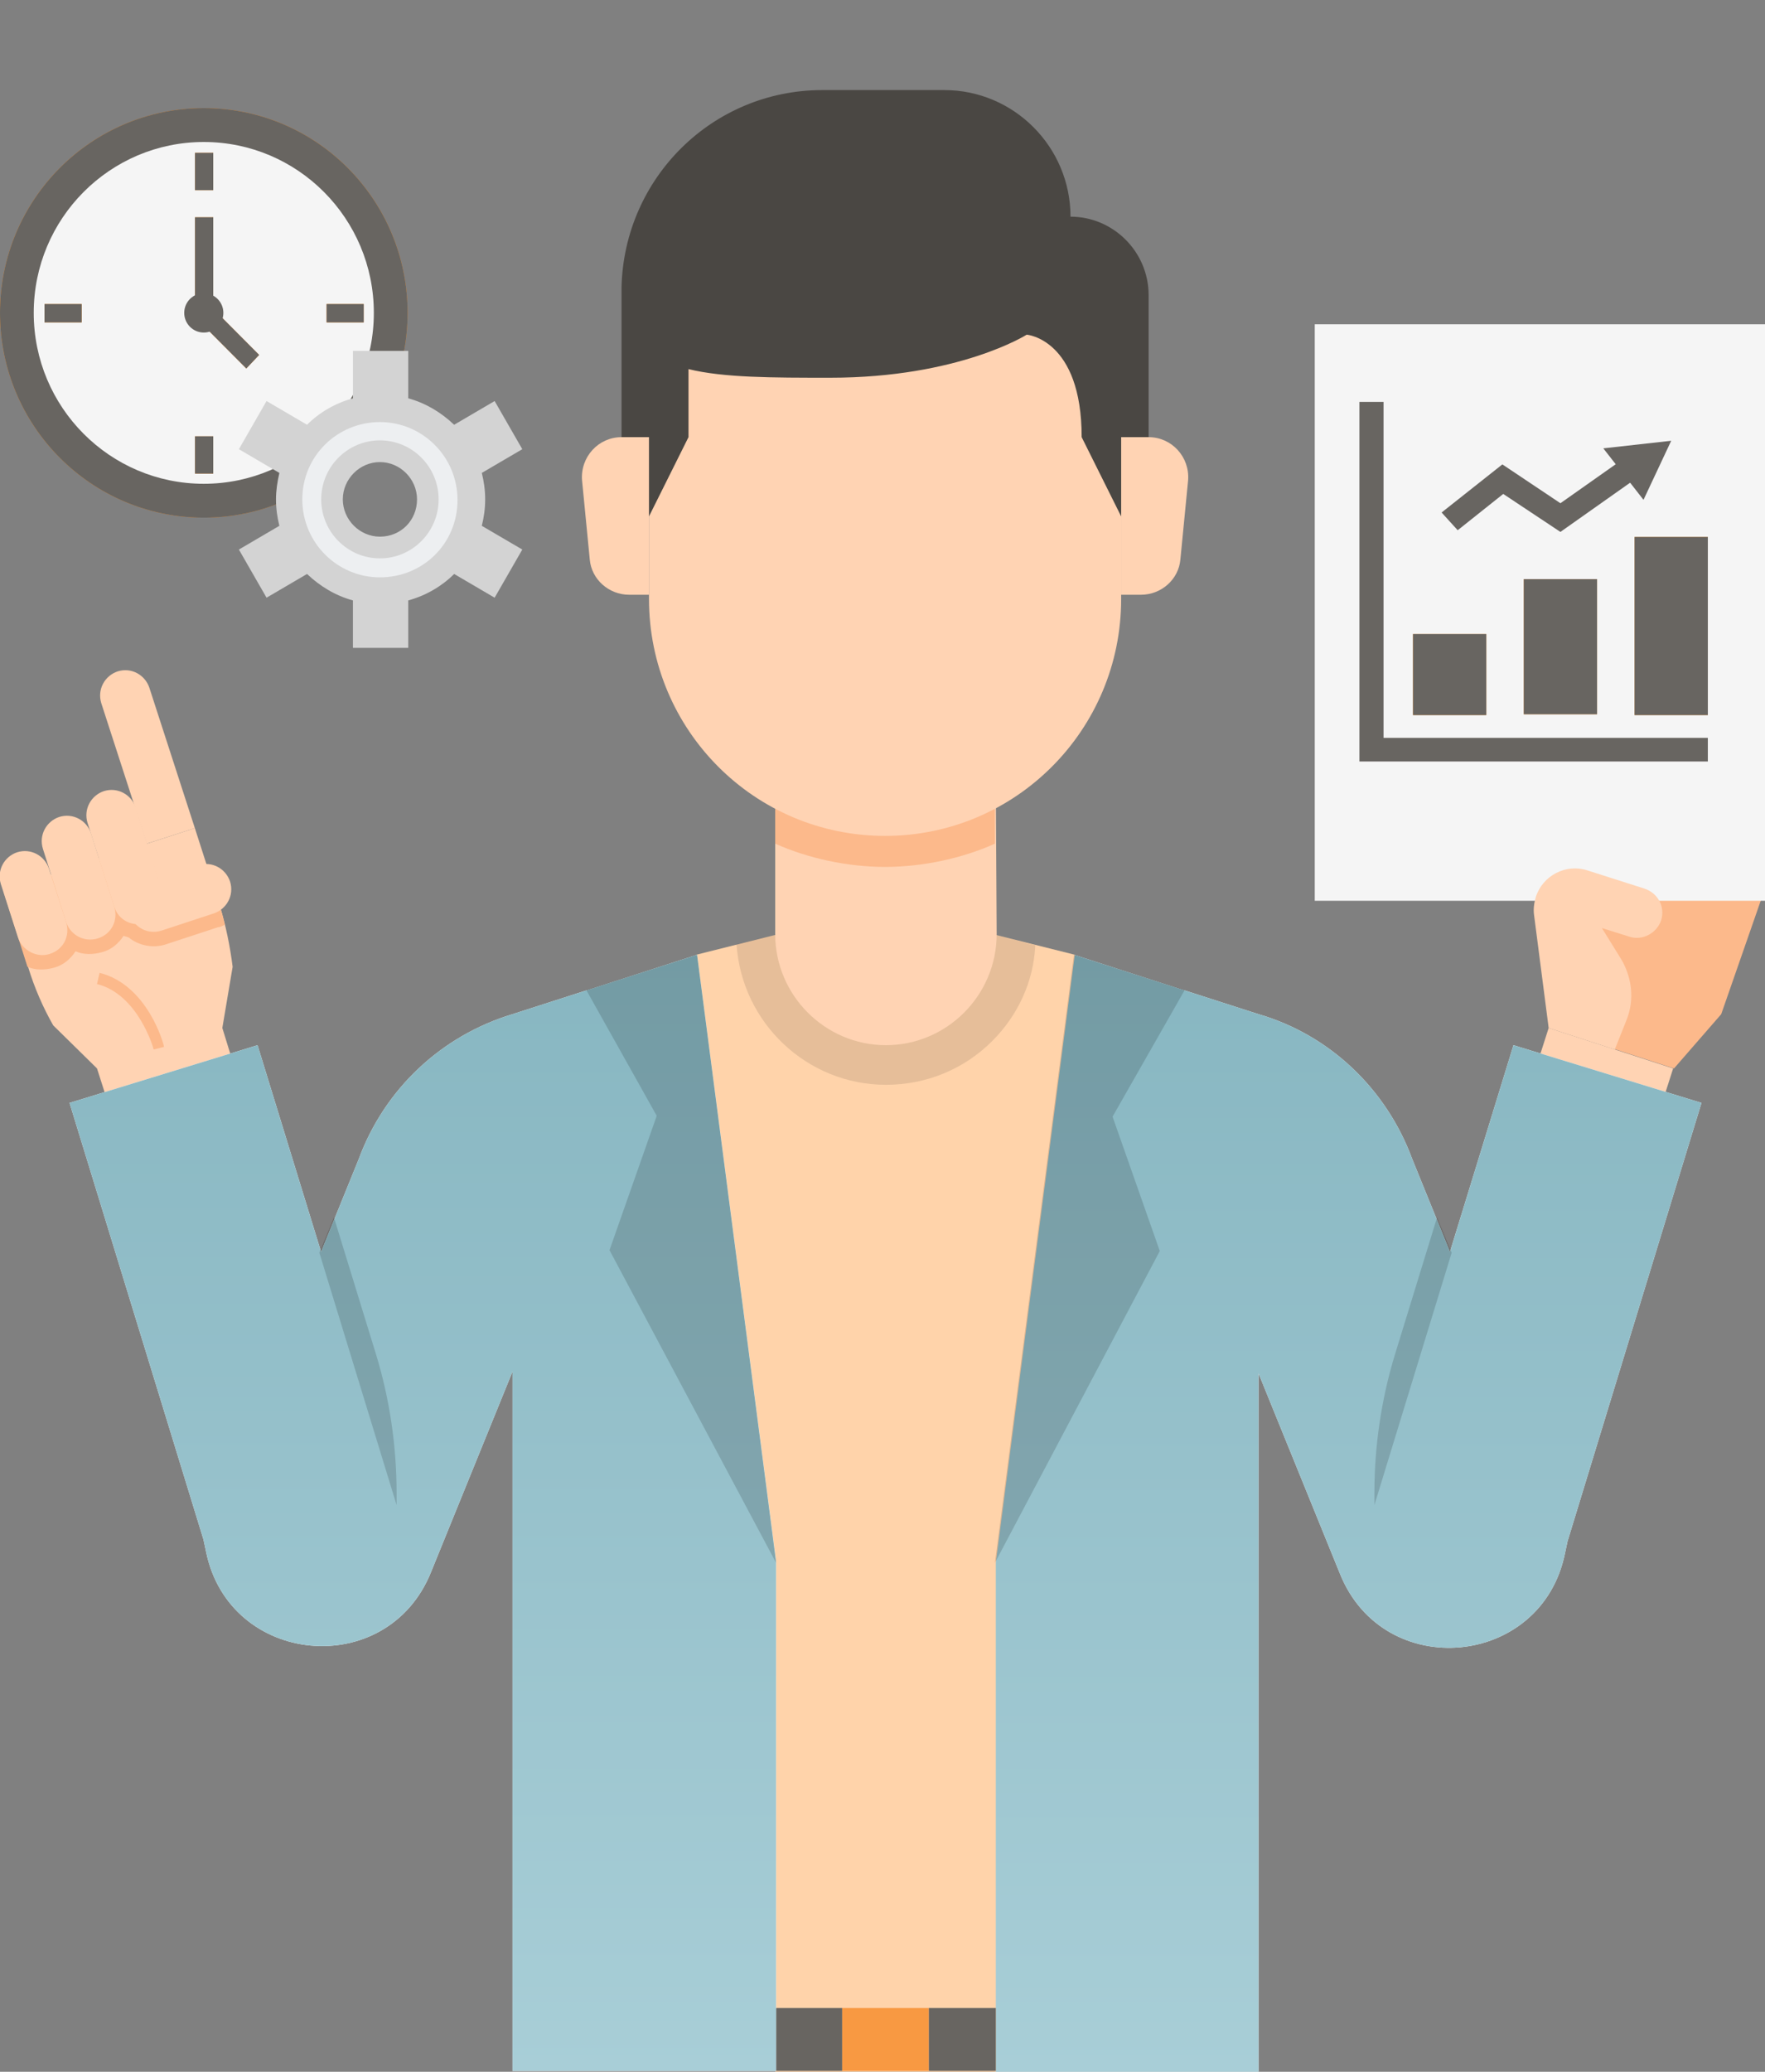
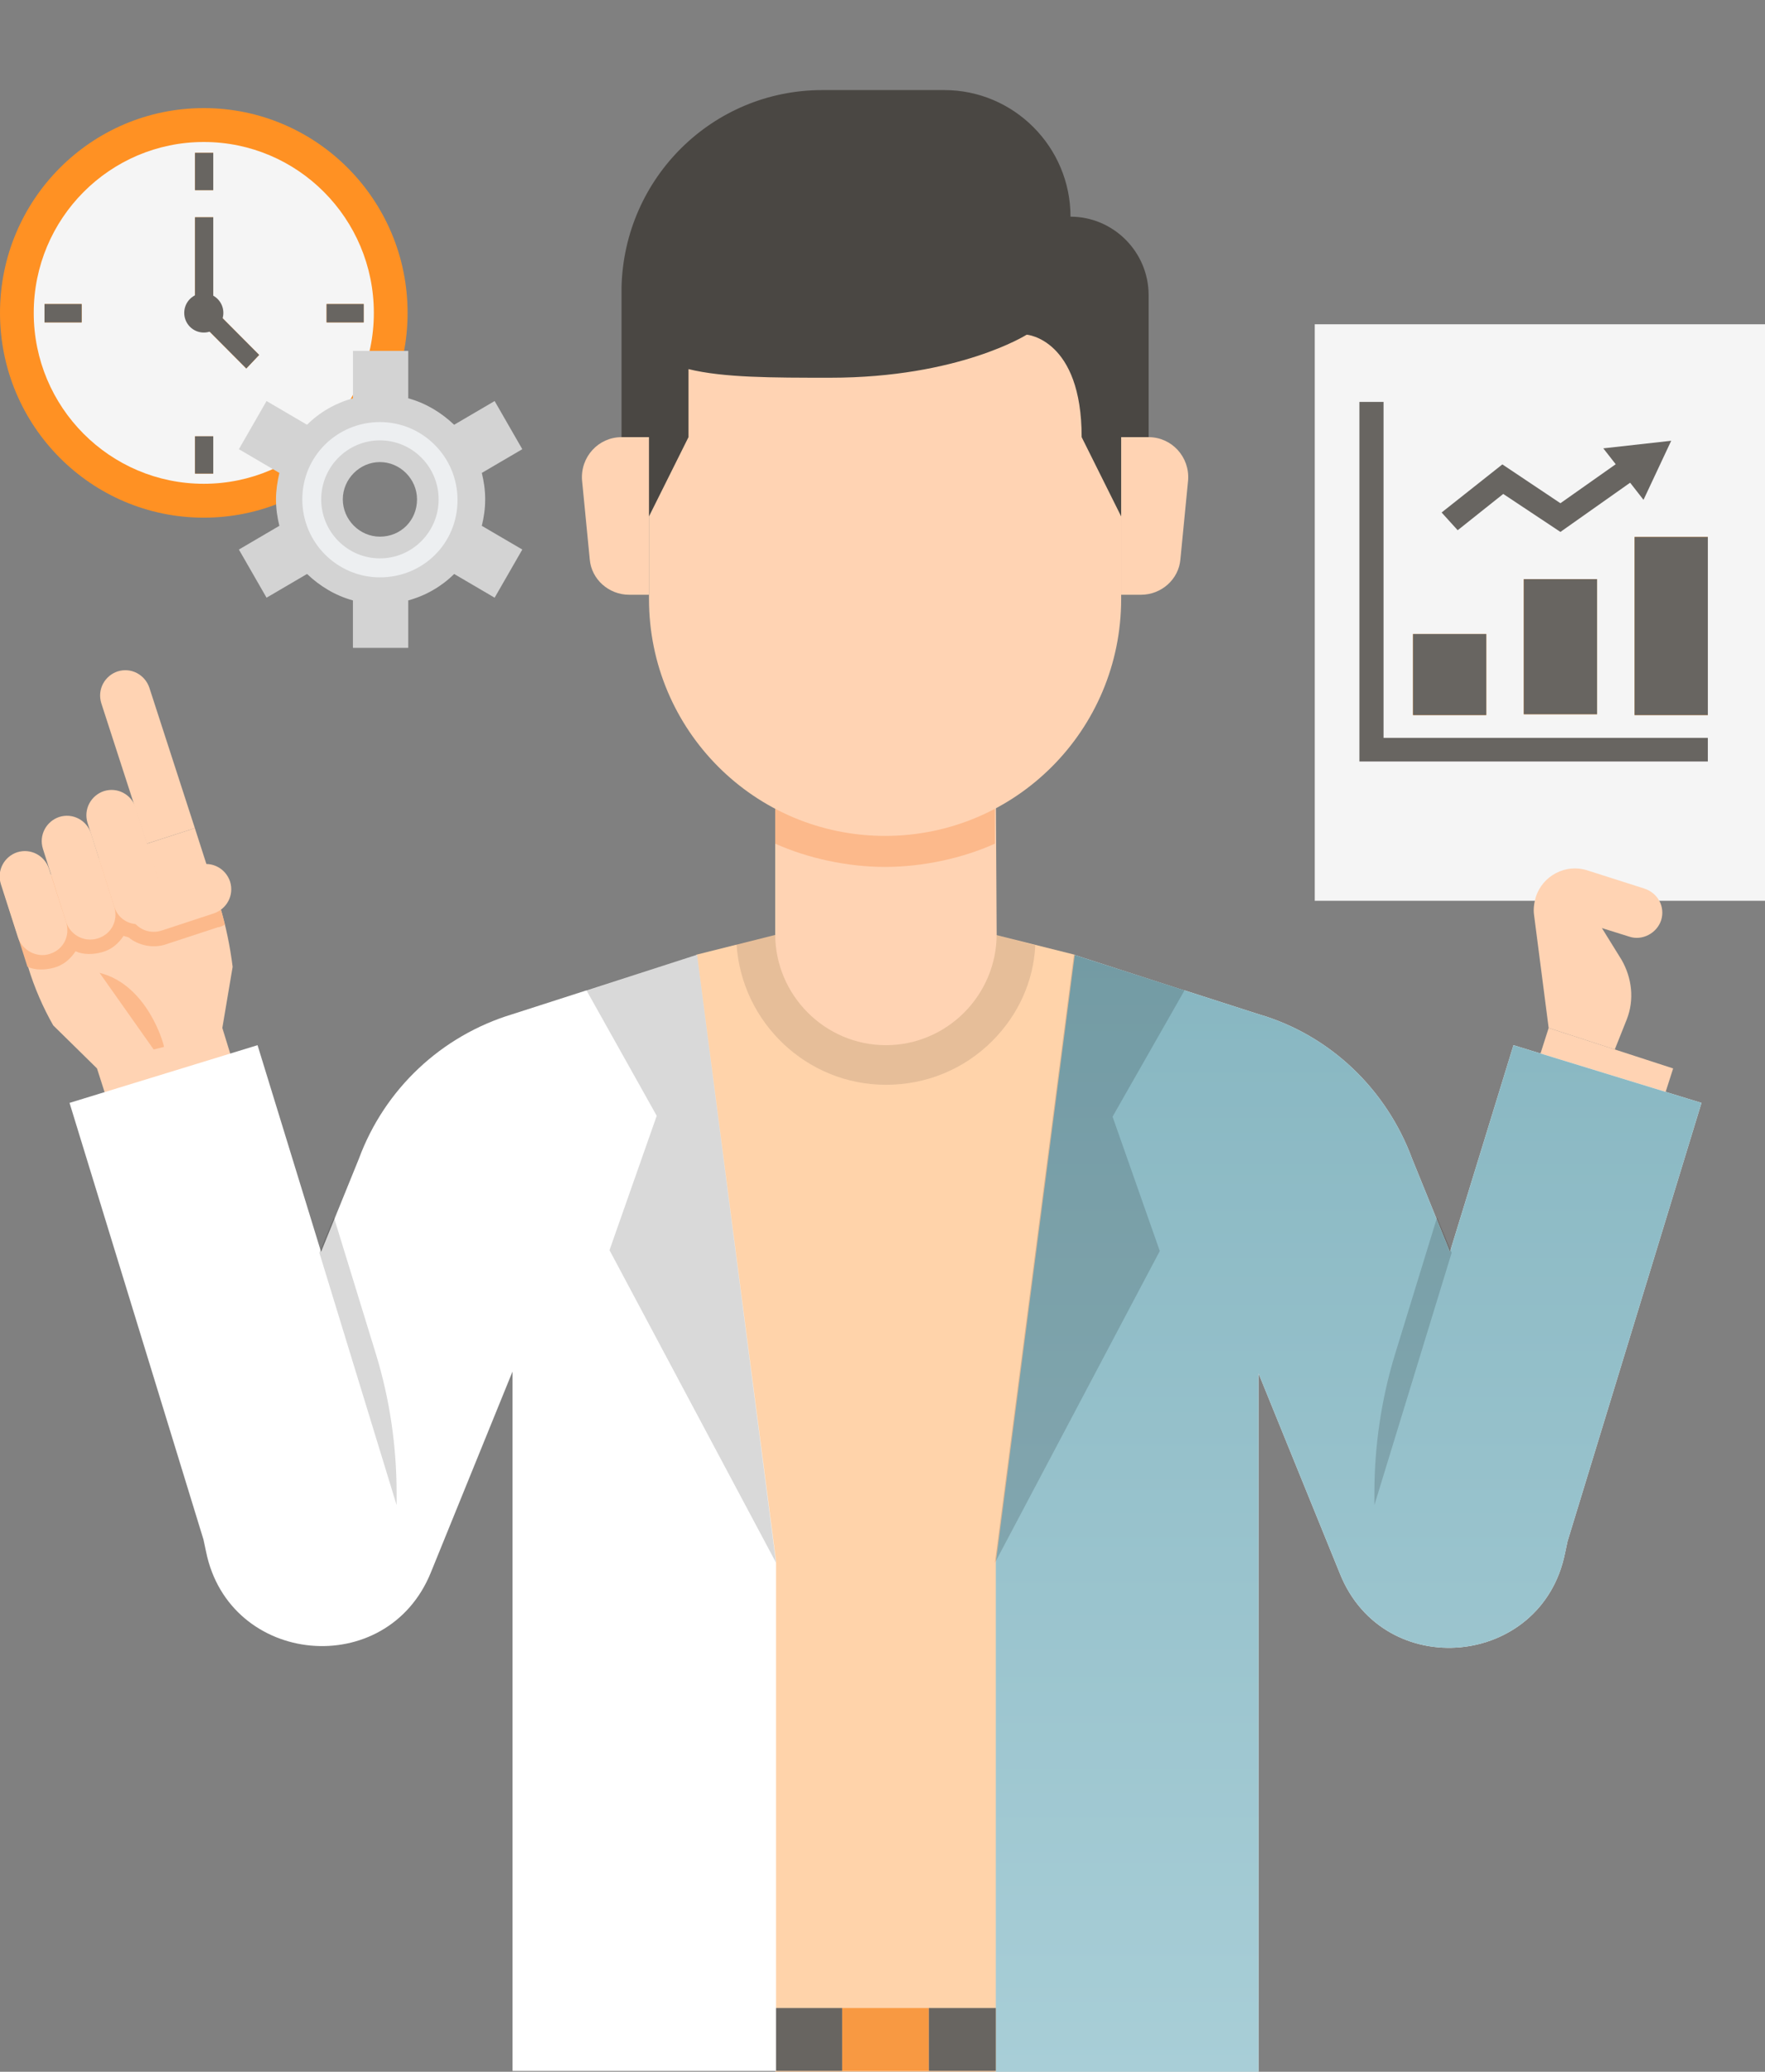
<svg xmlns="http://www.w3.org/2000/svg" width="98" height="115" viewBox="0 0 98 115" fill="none">
  <rect x="0" y="0" width="98" height="115" fill="#808080" stroke="none" />
  <g clip-path="url(#clip0)">
-     <path d="M87.514 45.969L85.512 53.092L86.036 57.06L92.948 59.307L95.569 56.295L98 49.316L87.514 45.969Z" fill="#FCB98B" />
    <path d="M84.749 60.932L85.988 57.06L92.9 59.307L91.66 63.179L84.749 60.932Z" fill="#FFD3B3" />
    <path d="M73 18H98V50H73V18Z" fill="#F5F5F5" />
    <path d="M94.826 42.269H75.48V22.31H76.82V40.957H94.826V42.269Z" fill="#686561" />
    <path d="M78.456 35.194H82.524V39.692H78.456V35.194Z" fill="#FF9123" />
    <path d="M78.456 35.194H82.524V39.692H78.456V35.194Z" fill="#686561" />
    <path d="M84.607 32.149H88.675V39.646H84.607V32.149Z" fill="#FF9123" />
    <path d="M84.607 32.149H88.675V39.646H84.607V32.149Z" fill="#686561" />
    <path d="M90.709 29.807H94.826V39.692H90.758V29.807H90.709Z" fill="#FF9123" />
    <path d="M90.709 29.807H94.826V39.692H90.758V29.807H90.709Z" fill="#686561" />
    <path d="M86.641 29.526L83.466 27.418L80.937 29.432L80.044 28.448L83.417 25.778L86.641 27.933L90.163 25.45L90.956 26.48L86.641 29.526Z" fill="#686561" />
    <path d="M91.254 27.745L92.792 24.466L89.022 24.887L91.254 27.745Z" fill="#686561" />
    <path d="M91.279 49.316L88.133 48.312C86.942 47.929 85.655 48.599 85.273 49.794C85.178 50.128 85.13 50.463 85.178 50.798L85.988 57.06L89.659 58.255L90.326 56.582C90.755 55.483 90.612 54.288 90.04 53.284L88.944 51.515L90.469 51.993C91.184 52.232 91.994 51.802 92.233 51.084C92.471 50.32 92.042 49.555 91.279 49.316Z" fill="#FFD3B3" />
    <path d="M94.473 61.219L84.034 58.016L80.507 69.489L78.409 64.326C76.98 60.454 73.834 57.443 69.877 56.295L59.629 52.997L55.244 86.747V115.048H69.877V76.23L74.406 87.369C76.837 93.392 85.607 92.579 86.894 86.221L87.037 85.552L94.473 61.219Z" fill="white" />
    <path d="M94.473 61.219L84.034 58.016L80.507 69.489L78.409 64.326C76.98 60.454 73.834 57.443 69.877 56.295L59.629 52.997L55.244 86.747V115.048H69.877V76.23L74.406 87.369C76.837 93.392 85.607 92.579 86.894 86.221L87.037 85.552L94.473 61.219Z" fill="url(#paint0_linear)" />
    <path d="M79.792 67.577L77.456 75.178C76.694 77.664 76.312 80.293 76.312 82.875V83.544L80.602 69.537L79.792 67.577Z" fill="black" fill-opacity="0.15" />
    <path d="M38.657 52.996L43.042 86.747V115H55.292V86.747L59.677 52.996L55.292 51.897H43.042L38.657 52.996Z" fill="#FFD3AA" />
    <path d="M46.76 111.462H51.574V114.952H46.76V111.462Z" fill="#F89942" />
    <path d="M43.042 111.462H46.76V114.952H43.042V111.462Z" fill="#686561" />
    <path d="M51.574 111.462H55.292V114.952H51.574V111.462Z" fill="#686561" />
    <path d="M55.292 51.897H43.042L40.897 52.423C41.183 56.773 44.806 60.215 49.191 60.215C51.431 60.215 53.528 59.355 55.101 57.777C56.531 56.343 57.389 54.478 57.484 52.471L55.292 51.897Z" fill="black" fill-opacity="0.1" />
    <path d="M49.143 43.77H43.042V51.849C43.042 55.243 45.806 58.016 49.191 58.016C52.575 58.016 55.339 55.243 55.339 51.849L55.292 43.77H49.143Z" fill="#FFD3B3" />
    <path d="M43.042 46.83C44.853 47.642 47.046 48.121 49.143 48.121C51.24 48.121 53.433 47.642 55.244 46.83V43.531H43.042V46.83Z" fill="#FCB98B" />
    <path d="M36.035 24.266H34.51C33.223 24.266 32.222 25.365 32.317 26.656L32.746 31.054C32.841 32.154 33.795 33.014 34.939 33.014H36.035V24.266Z" fill="#FFD3B3" />
    <path d="M62.251 24.266H63.776C65.063 24.266 66.064 25.365 65.969 26.656L65.54 31.054C65.445 32.154 64.491 33.014 63.347 33.014H62.251V24.266Z" fill="#FFD3B3" />
    <path d="M65.778 54.957L59.629 52.997L55.244 86.747L64.396 69.442L61.774 61.984L65.778 54.957Z" fill="black" fill-opacity="0.15" />
    <path d="M12.345 57.06L12.917 53.666C12.774 52.519 12.536 51.371 12.202 50.272L10.82 45.969L0.191 49.411L1.573 53.714C1.907 54.813 2.383 55.913 2.955 56.917L5.386 59.307L6.625 63.179L13.537 60.932L12.345 57.06Z" fill="#FFD3B3" />
    <path d="M9.104 49.794L11.773 48.933L12.202 50.272C12.298 50.606 12.393 50.941 12.488 51.323C12.393 51.371 12.25 51.467 12.107 51.467L9.199 52.423C8.484 52.662 7.674 52.471 7.15 52.04C7.054 51.993 6.959 51.993 6.864 51.945C6.578 52.375 6.197 52.71 5.672 52.853C5.148 52.996 4.624 52.996 4.195 52.805C3.909 53.236 3.527 53.57 3.003 53.714C2.479 53.857 1.954 53.857 1.525 53.666L0.191 49.459L8.151 46.877L9.104 49.794Z" fill="#FCB98B" />
    <path d="M8.151 46.83L10.82 45.969L8.294 38.177C8.055 37.46 7.293 37.029 6.53 37.269C5.815 37.508 5.386 38.272 5.625 39.037L8.151 46.83Z" fill="#FFD3B3" />
    <path d="M8.103 51.228C8.866 50.989 9.247 50.224 9.009 49.459L7.531 44.822C7.293 44.105 6.53 43.675 5.767 43.914C5.053 44.153 4.624 44.917 4.862 45.682L6.339 50.319C6.578 51.084 7.34 51.467 8.103 51.228Z" fill="#FFD3B3" />
    <path d="M12.774 48.933C12.536 48.216 11.773 47.786 11.011 48.025L8.103 48.981C7.388 49.22 6.959 49.985 7.197 50.75C7.436 51.467 8.198 51.897 8.961 51.658L11.869 50.702C12.584 50.463 13.013 49.698 12.774 48.933Z" fill="#FFD3B3" />
    <path d="M5.434 52.088C6.197 51.849 6.578 51.084 6.34 50.319L5.053 46.256C4.814 45.539 4.052 45.109 3.289 45.348C2.574 45.587 2.145 46.352 2.383 47.116L3.67 51.18C3.909 51.897 4.671 52.327 5.434 52.088Z" fill="#FFD3B3" />
    <path d="M2.765 52.949C3.527 52.71 3.909 51.945 3.67 51.18L2.717 48.216C2.479 47.499 1.716 47.069 0.953 47.308C0.238 47.547 -0.191 48.312 0.048 49.076L1.001 52.04C1.239 52.757 2.05 53.188 2.765 52.949Z" fill="#FFD3B3" />
-     <path d="M8.532 58.255C8.532 58.207 7.674 55.196 5.386 54.622L5.529 54.001C8.198 54.67 9.104 57.968 9.104 58.112L8.532 58.255Z" fill="#FCB98B" />
+     <path d="M8.532 58.255L5.529 54.001C8.198 54.67 9.104 57.968 9.104 58.112L8.532 58.255Z" fill="#FCB98B" />
    <path d="M38.704 52.997L28.456 56.295C24.5 57.49 21.354 60.454 19.924 64.326L17.827 69.489L14.3 58.016L3.861 61.219L11.297 85.456L11.44 86.126C12.727 92.484 21.497 93.296 23.928 87.273L28.456 76.134V114.952H43.09V86.651L38.704 52.997Z" fill="white" />
-     <path d="M38.704 52.997L28.456 56.295C24.5 57.49 21.354 60.454 19.924 64.326L17.827 69.489L14.3 58.016L3.861 61.219L11.297 85.456L11.44 86.126C12.727 92.484 21.497 93.296 23.928 87.273L28.456 76.134V114.952H43.09V86.651L38.704 52.997Z" fill="url(#paint1_linear)" />
    <path d="M18.542 67.577L20.878 75.178C21.64 77.664 22.021 80.293 22.021 82.875V83.544L17.732 69.537L18.542 67.577Z" fill="black" fill-opacity="0.15" />
    <path d="M32.555 54.957L38.704 52.997L43.09 86.747L33.842 69.394L36.464 61.936L32.555 54.957Z" fill="black" fill-opacity="0.15" />
    <path d="M36.035 18.577V33.253C36.035 40.519 41.898 46.399 49.143 46.399C56.388 46.399 62.251 40.519 62.251 33.253V18.577H36.035Z" fill="#FFD3B3" />
    <path d="M59.439 12.027C59.439 8.155 56.293 5 52.432 5H45.663C39.562 5 34.653 9.876 34.51 15.947V24.265H36.035V28.664L38.228 24.265V20.489C40.182 20.967 42.851 20.967 46.093 20.967C53.242 20.967 57.008 18.577 57.008 18.577C57.008 18.577 60.058 18.816 60.058 24.265L62.251 28.664V24.265H63.776V16.378C63.776 13.987 61.822 12.027 59.439 12.027Z" fill="#4A4743" />
  </g>
  <path d="M11.315 28.735C17.564 28.735 22.631 23.646 22.631 17.368C22.631 11.089 17.564 6 11.315 6C5.066 6 0 11.089 0 17.368C0 23.646 5.066 28.735 11.315 28.735Z" fill="#FF9123" />
-   <path d="M11.315 28.735C17.564 28.735 22.631 23.646 22.631 17.368C22.631 11.089 17.564 6 11.315 6C5.066 6 0 11.089 0 17.368C0 23.646 5.066 28.735 11.315 28.735Z" fill="#686561" />
  <path d="M11.315 26.854C16.53 26.854 20.757 22.607 20.757 17.368C20.757 12.129 16.53 7.882 11.315 7.882C6.101 7.882 1.873 12.129 1.873 17.368C1.873 22.607 6.101 26.854 11.315 26.854Z" fill="#F5F5F5" />
  <path d="M10.828 8.484H11.84V10.555H10.828V8.484Z" fill="#FF9123" />
  <path d="M10.828 8.484H11.84V10.555H10.828V8.484Z" fill="#686561" />
  <path d="M18.134 16.878H20.195V17.895H18.134V16.878Z" fill="#FF9123" />
  <path d="M18.134 16.878H20.195V17.895H18.134V16.878Z" fill="#686561" />
  <path d="M10.828 24.218H11.84V26.288H10.828V24.218Z" fill="#FF9123" />
  <path d="M10.828 24.218H11.84V26.288H10.828V24.218Z" fill="#686561" />
  <path d="M2.473 16.878H4.534V17.895H2.473V16.878Z" fill="#FF9123" />
  <path d="M2.473 16.878H4.534V17.895H2.473V16.878Z" fill="#686561" />
  <path d="M13.676 20.454L10.828 17.593V12.06H11.84V17.142L14.388 19.701L13.676 20.454Z" fill="#FF9123" />
  <path d="M13.676 20.454L10.828 17.593V12.06H11.84V17.142L14.388 19.701L13.676 20.454Z" fill="#686561" />
  <path d="M11.315 18.459C11.915 18.459 12.402 17.97 12.402 17.367C12.402 16.765 11.915 16.276 11.315 16.276C10.715 16.276 10.229 16.765 10.229 17.367C10.229 17.97 10.715 18.459 11.315 18.459Z" fill="#686561" />
  <path d="M26.939 27.719C26.939 27.192 26.864 26.703 26.752 26.251L29 24.934L27.464 22.261L25.216 23.578C24.504 22.901 23.642 22.374 22.668 22.11V19.476H19.596V22.11C18.621 22.374 17.722 22.901 17.048 23.578L14.8 22.261L13.264 24.934L15.512 26.251C15.399 26.74 15.324 27.23 15.324 27.719C15.324 28.246 15.399 28.735 15.512 29.187L13.264 30.504L14.8 33.177L17.048 31.86C17.76 32.537 18.621 33.064 19.596 33.328V35.962H22.668V33.328C23.642 33.064 24.541 32.537 25.216 31.86L27.464 33.177L29 30.504L26.752 29.187C26.864 28.735 26.939 28.246 26.939 27.719ZM21.094 29.789C19.97 29.789 19.034 28.848 19.034 27.719C19.034 26.59 19.97 25.649 21.094 25.649C22.218 25.649 23.155 26.59 23.155 27.719C23.155 28.886 22.256 29.789 21.094 29.789Z" fill="#D3D3D3" />
  <path d="M21.094 32.048C18.734 32.048 16.785 30.128 16.785 27.719C16.785 25.31 18.734 23.428 21.094 23.428C23.455 23.428 25.403 25.347 25.403 27.756C25.403 30.166 23.492 32.048 21.094 32.048ZM21.094 24.444C19.296 24.444 17.835 25.912 17.835 27.719C17.835 29.526 19.296 30.994 21.094 30.994C22.893 30.994 24.354 29.526 24.354 27.719C24.354 25.912 22.893 24.444 21.094 24.444Z" fill="#EDEFF1" />
  <defs>
    <linearGradient id="paint0_linear" x1="74.858" y1="52.997" x2="74.858" y2="115.048" gradientUnits="userSpaceOnUse">
      <stop stop-color="#A8CED7" />
      <stop offset="0" stop-color="#87B6C1" />
      <stop offset="1" stop-color="#A8CED7" />
    </linearGradient>
    <linearGradient id="paint1_linear" x1="23.475" y1="52.997" x2="23.475" y2="114.952" gradientUnits="userSpaceOnUse">
      <stop stop-color="#A8CED7" />
      <stop offset="0" stop-color="#87B6C1" />
      <stop offset="1" stop-color="#A8CED7" />
    </linearGradient>
    <clipPath id="clip0">
      <rect width="98" height="110" fill="white" transform="translate(0 5)" />
    </clipPath>
  </defs>
</svg>